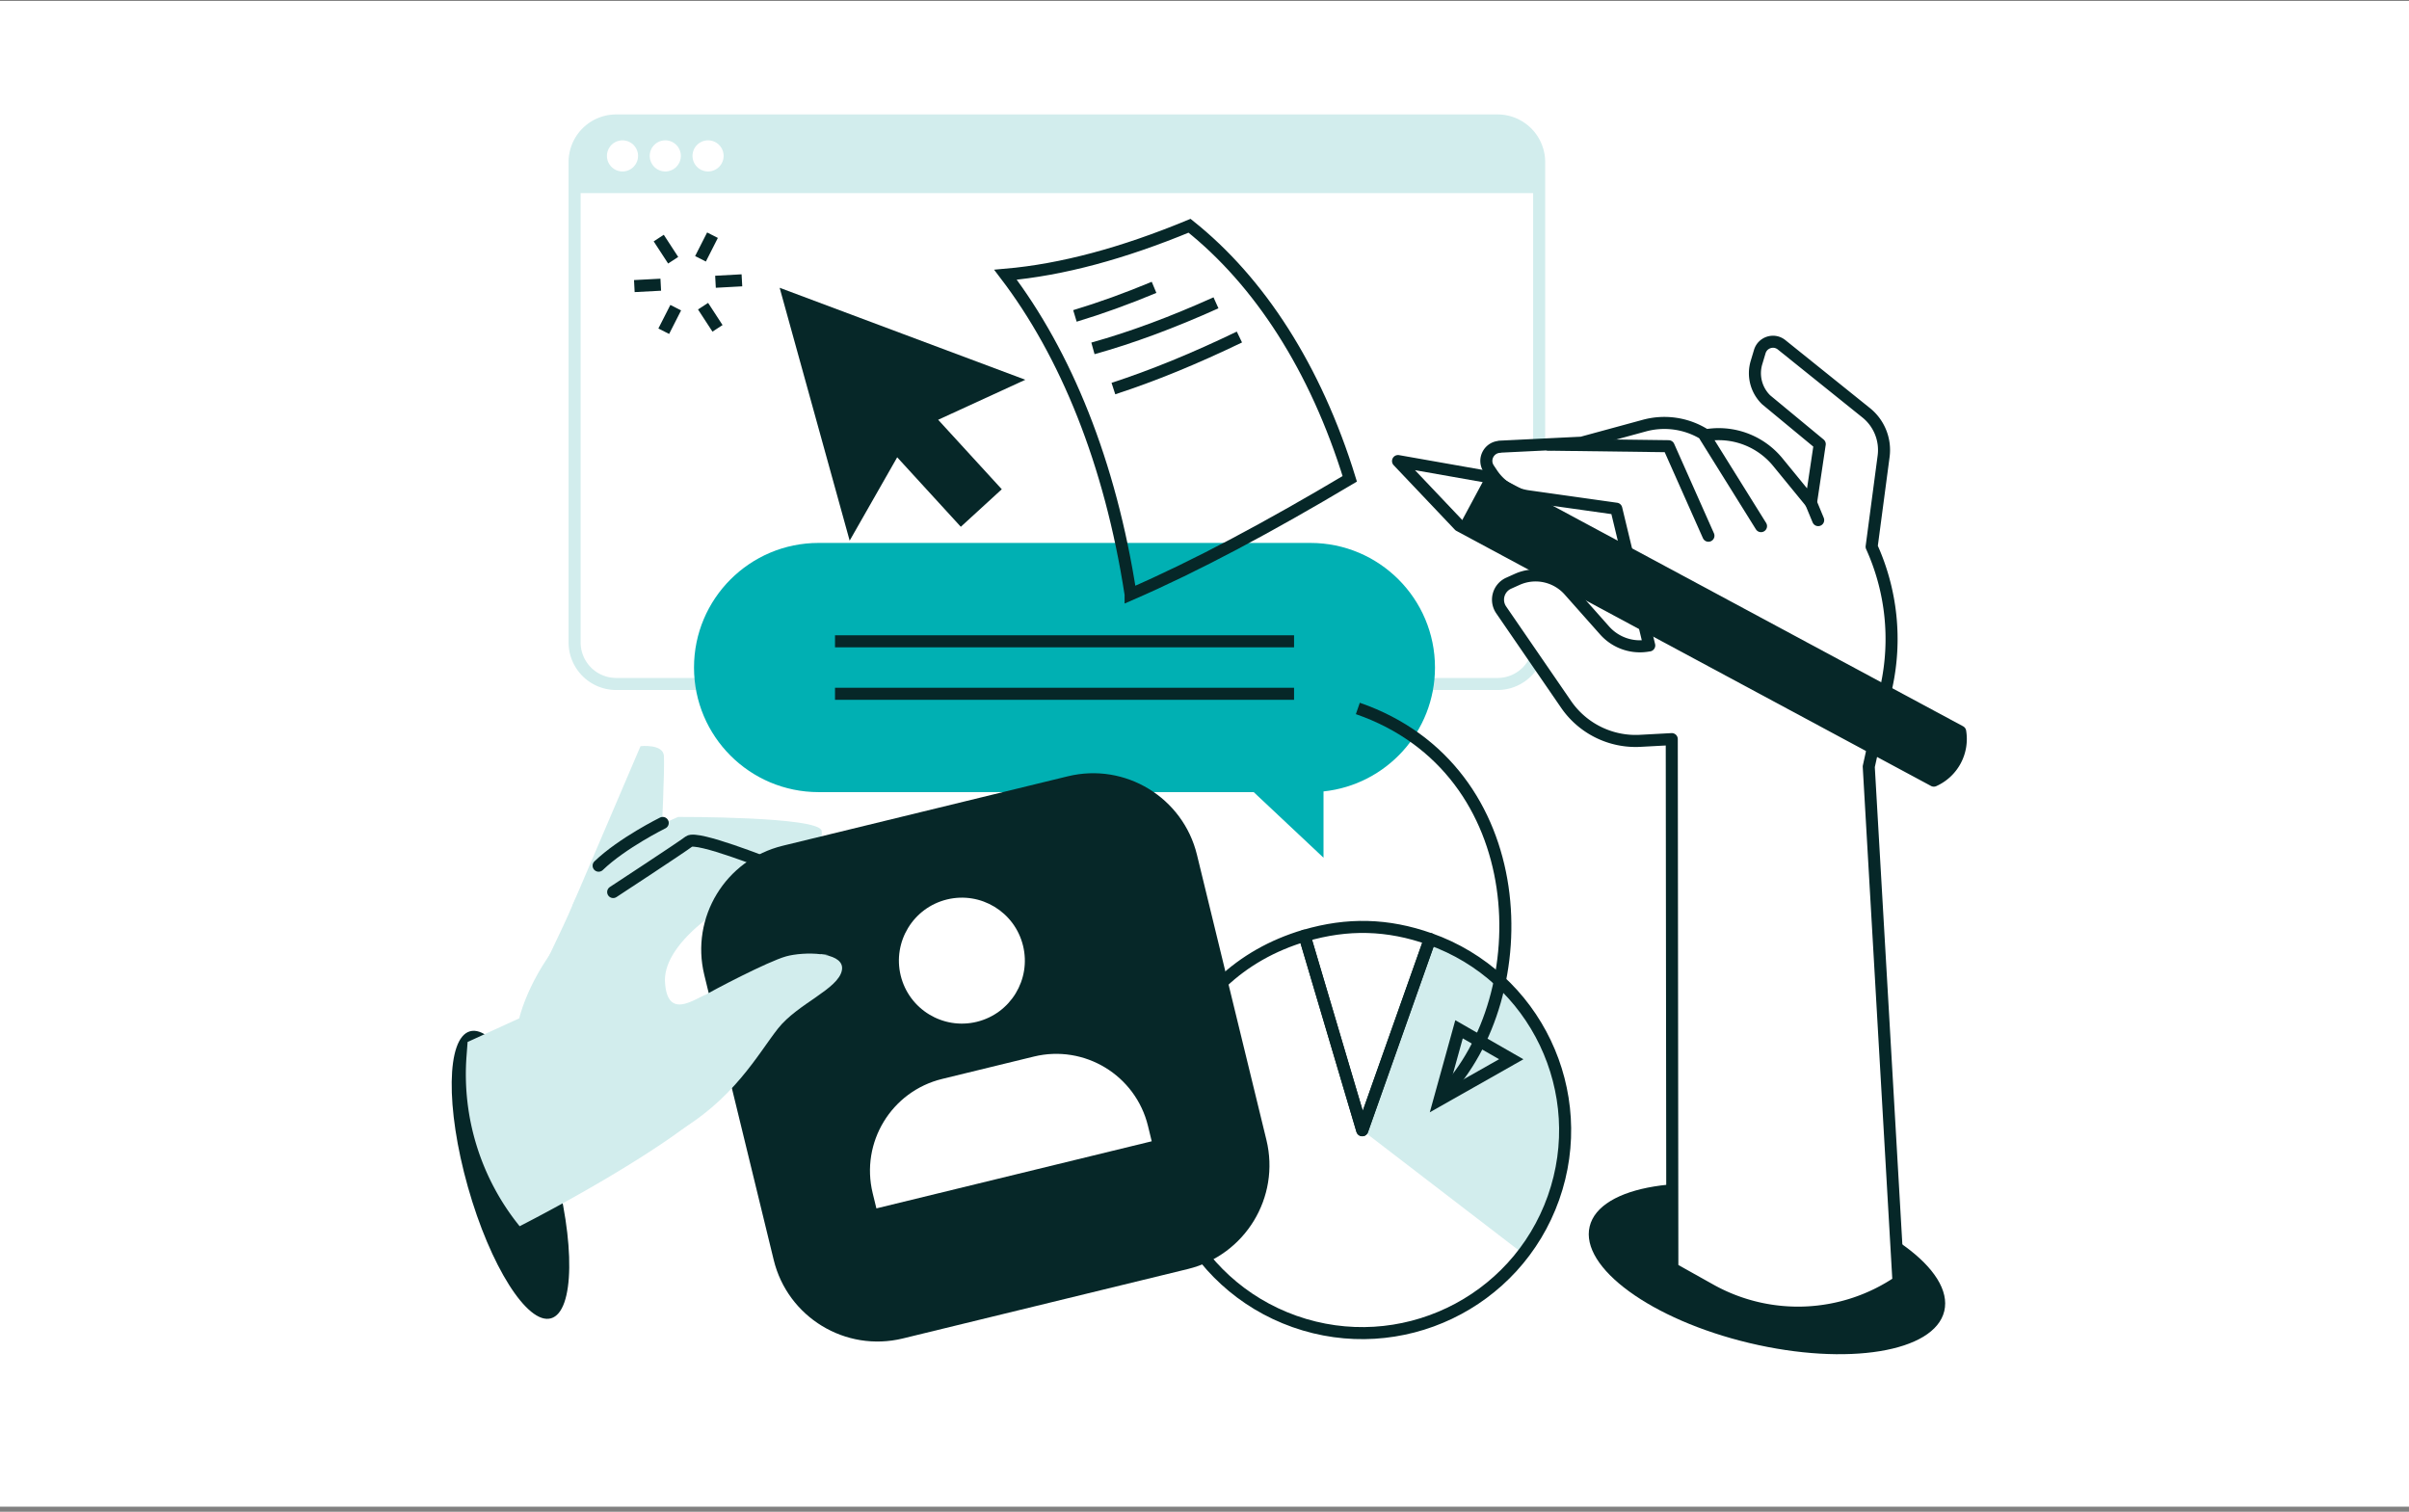
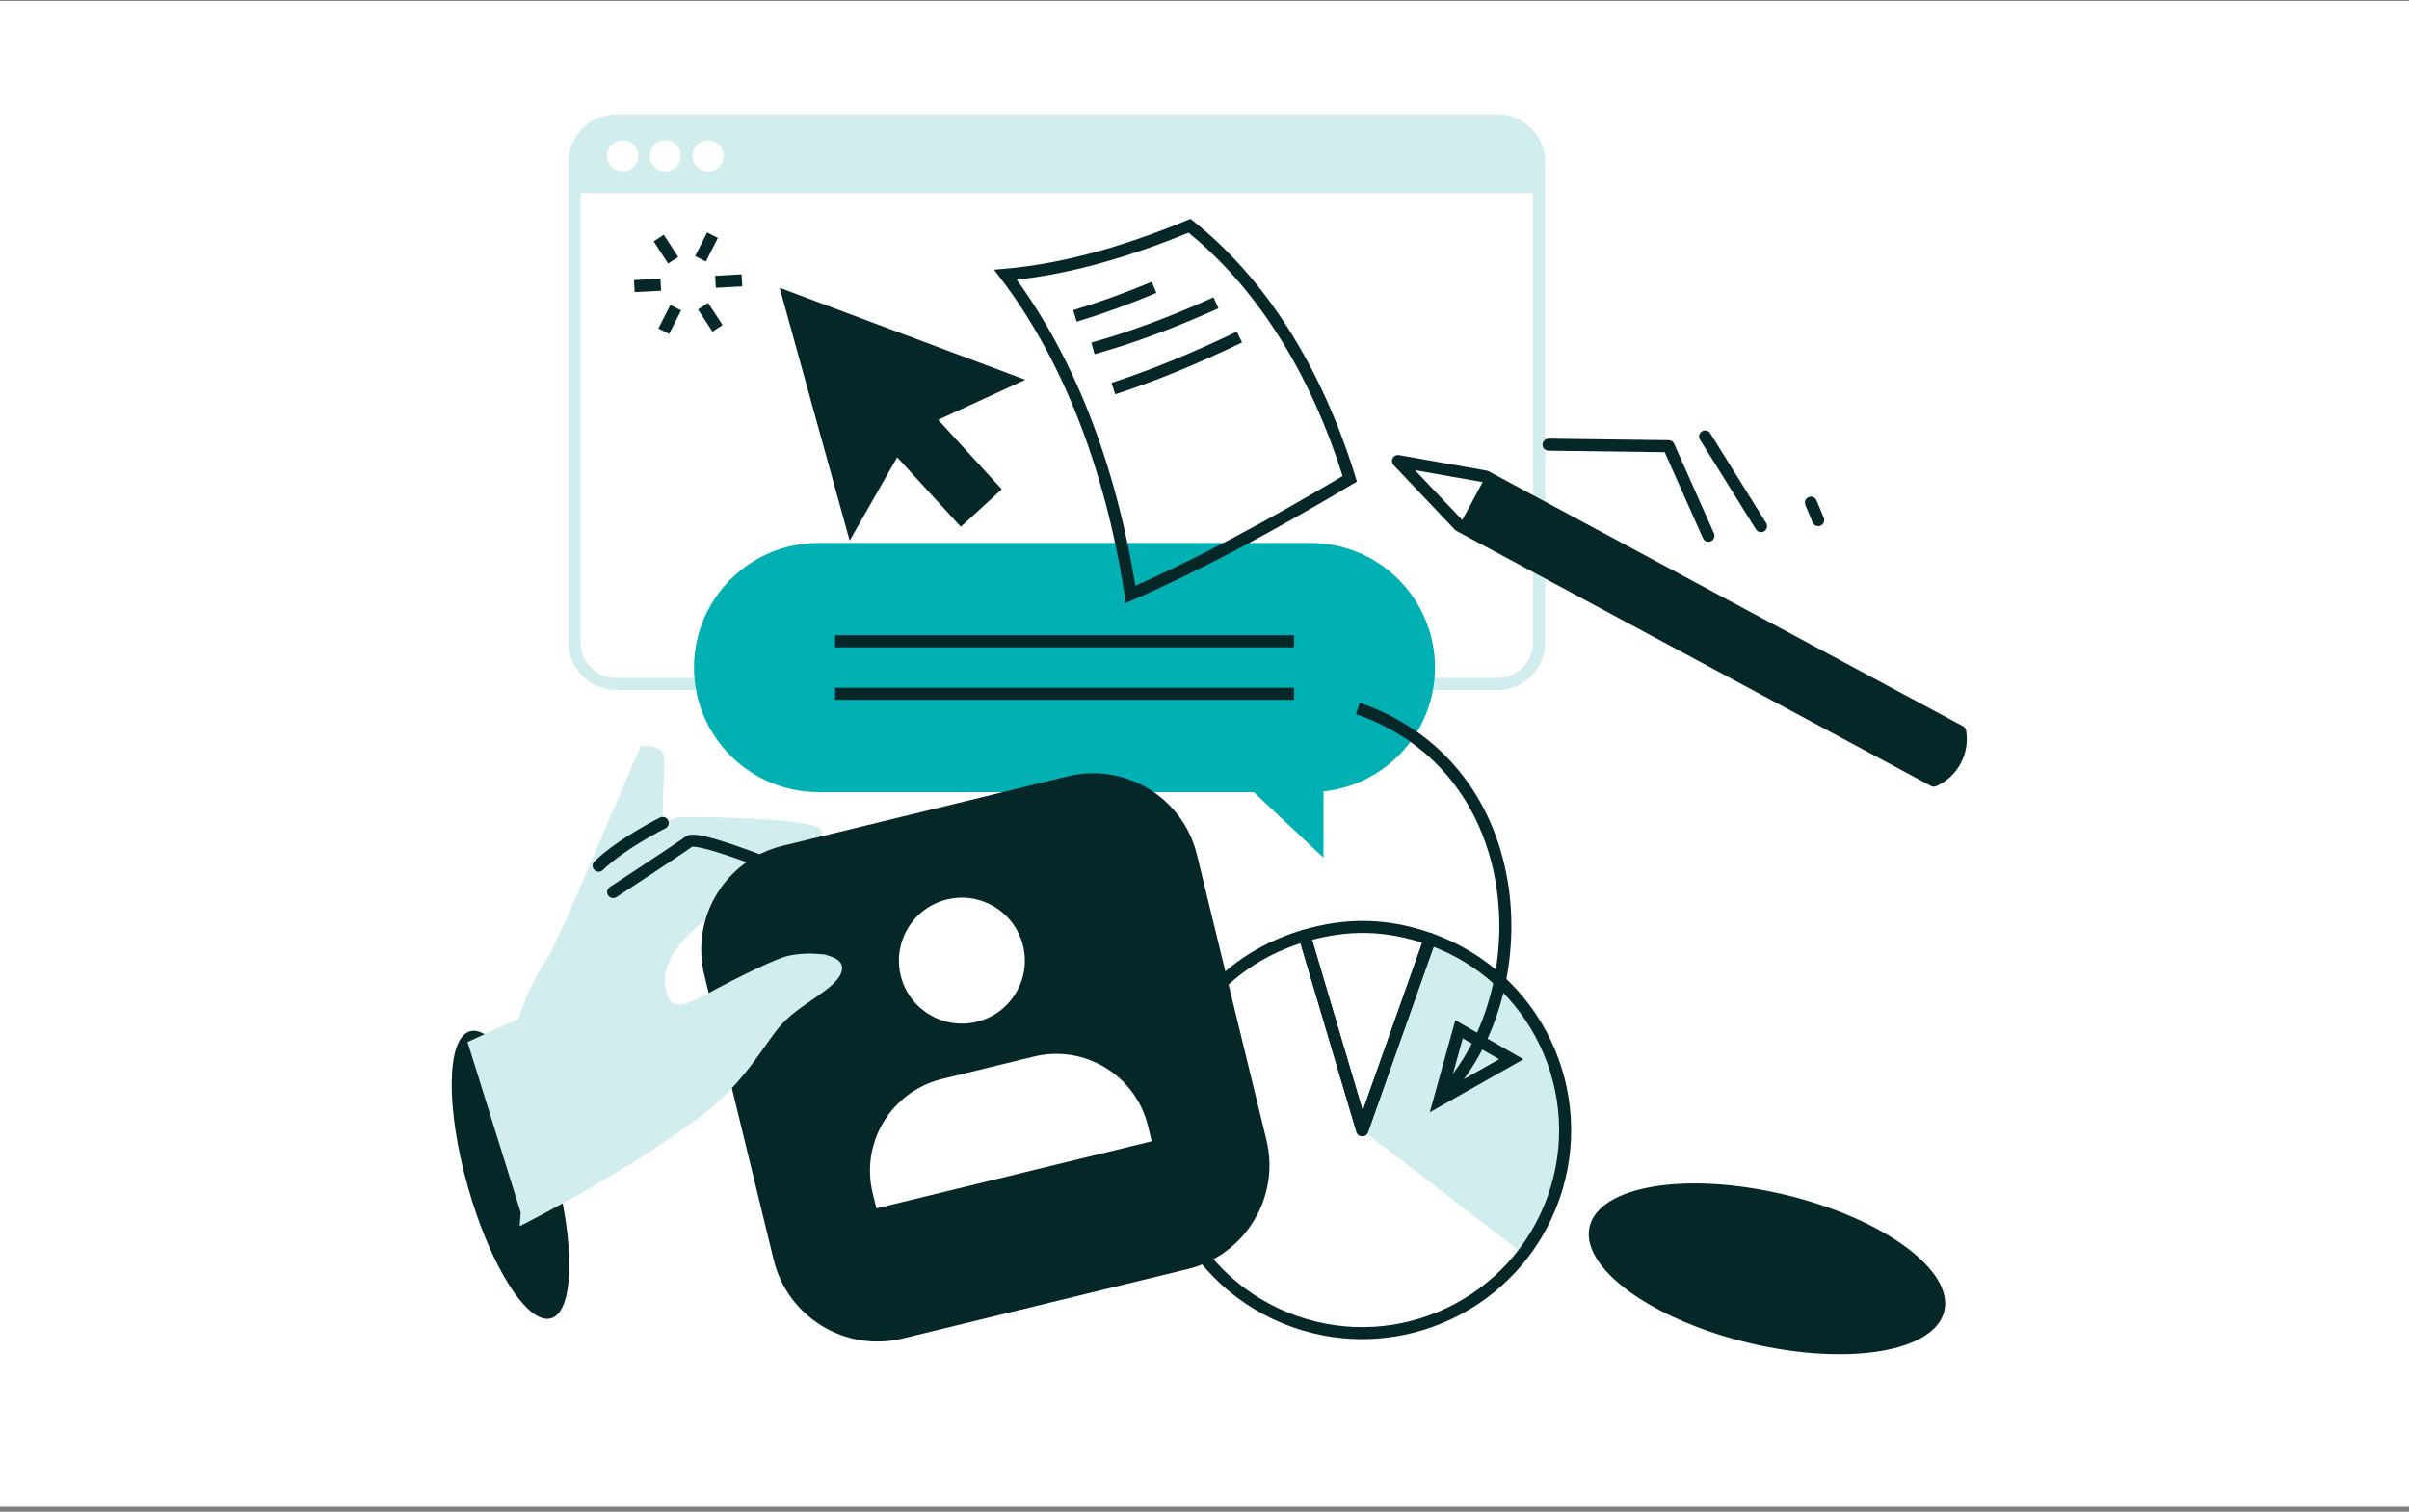
<svg xmlns="http://www.w3.org/2000/svg" width="400" height="251" fill="none">
  <rect width="100%" height="100%" fill="#808080" stroke="none" />
  <path fill="#fff" d="M0 .156h400v250H0z" />
  <path fill="#D2EDED" d="m226.193 187.651 26.72 20.509c11.325-14.758 8.538-35.904-6.22-47.228-2.955-2.265-5.76-3.787-9.264-5.026l-11.236 31.754v-.009Z" />
  <path stroke="#062728" stroke-linecap="round" stroke-linejoin="round" stroke-width="2" d="m226.192 187.65 11.236-31.754c17.536 6.211 26.72 25.455 20.518 42.99-6.211 17.536-25.463 26.72-42.999 20.518-17.536-6.211-26.72-25.463-20.518-42.999 3.725-10.52 11.485-17.881 22.181-21.057l9.573 32.293.009.009Z" />
  <path stroke="#062728" stroke-linecap="round" stroke-linejoin="round" stroke-width="2" d="m226.192 187.65-9.573-32.293c7.14-2.106 13.803-1.938 20.819.548l-11.237 31.754-.009-.009Z" />
  <path stroke="#D2EDED" stroke-linecap="round" stroke-linejoin="round" stroke-width="2" d="M248.656 20H102.318a6.91 6.91 0 0 0-6.91 6.91v79.743a6.91 6.91 0 0 0 6.91 6.91h146.338a6.91 6.91 0 0 0 6.91-6.91V26.91a6.91 6.91 0 0 0-6.91-6.91Z" />
  <path fill="#D2EDED" d="M248.668 20H102.33a6.914 6.914 0 0 0-6.91 6.91v5.15h160.158v-5.15a6.914 6.914 0 0 0-6.91-6.91Z" />
  <path fill="#fff" d="M105.946 25.884a2.586 2.586 0 0 1-2.583 2.584 2.587 2.587 0 0 1-2.584-2.584 2.587 2.587 0 0 1 2.584-2.583 2.586 2.586 0 0 1 2.583 2.583Zm7.106 0a2.587 2.587 0 0 1-2.584 2.584 2.586 2.586 0 0 1-2.583-2.584 2.586 2.586 0 0 1 2.583-2.583 2.587 2.587 0 0 1 2.584 2.583Zm7.101 0a2.586 2.586 0 0 1-2.583 2.584 2.587 2.587 0 0 1-2.584-2.584 2.587 2.587 0 0 1 2.584-2.583 2.586 2.586 0 0 1 2.583 2.583Z" />
  <path fill="#062728" d="M91.835 193.057c3.716 13.156 3.556 24.72-.346 25.826-3.901 1.106-10.086-8.671-13.802-21.827-3.716-13.157-3.556-24.72.345-25.826 3.91-1.106 10.087 8.67 13.803 21.827Z" />
  <path fill="#D2EDED" d="m95.055 150.325 11.298-26.436s3.734-.425 3.884 1.601c.151 2.026-.389 13.271-.389 13.271s-14.634 13.59-14.793 11.573v-.009Z" />
  <path fill="#D2EDED" d="M136.425 137.938c-.389-2.389-23.835-2.301-23.835-2.301s-8.069 3.477-10.803 6.052c-2.734 2.574-5.247 5.052-6.733 8.617-1.486 3.566-5.671 12.051-5.671 12.051l27.533-15.121 9.45-3.335s10.776-1.593 10.059-5.972v.009Z" />
  <path stroke="#062728" stroke-linecap="round" stroke-linejoin="round" stroke-width="2" d="M110.042 136.637s-6.706 3.309-10.644 7.095" />
-   <path fill="#D2EDED" d="m77.625 173.008 8.59-3.928s1.24-5.583 6-11.838a38.825 38.825 0 0 1 6.016-6.299c5.193-4.344 9.599-7.53 12.607-9.556a9.359 9.359 0 0 1 8.671-.937l19.288 7.644s.973 5.768-3.911 5.671c-2.123-.035-16.377-2.026-16.377-2.026s-8.449 5.485-8.086 11.343c.362 5.857 4.193 3.247 6.502 2.176 1.566-.725 6.61 14.253-2.415 21.314-5.131 4.017-15.855 10.661-28.224 17.022a40.092 40.092 0 0 1-8.82-28.259l.176-2.344-.017.017Z" />
+   <path fill="#D2EDED" d="m77.625 173.008 8.59-3.928s1.24-5.583 6-11.838a38.825 38.825 0 0 1 6.016-6.299c5.193-4.344 9.599-7.53 12.607-9.556a9.359 9.359 0 0 1 8.671-.937l19.288 7.644s.973 5.768-3.911 5.671c-2.123-.035-16.377-2.026-16.377-2.026s-8.449 5.485-8.086 11.343c.362 5.857 4.193 3.247 6.502 2.176 1.566-.725 6.61 14.253-2.415 21.314-5.131 4.017-15.855 10.661-28.224 17.022l.176-2.344-.017.017Z" />
  <path stroke="#062728" stroke-linecap="round" stroke-linejoin="round" stroke-width="2" d="M127.764 143.531s-12.05-4.813-13.351-3.822c-1.3.999-12.599 8.396-12.599 8.396" />
  <path fill="#00B0B3" d="M135.922 90.144h81.663c11.422 0 20.685 9.264 20.685 20.686 0 10.688-8.104 19.482-18.509 20.571v11.006l-11.59-10.891h-72.249c-11.422 0-20.686-9.264-20.686-20.686s9.264-20.686 20.686-20.686Z" />
  <path stroke="#062728" stroke-width="2" d="M214.87 106.477h-76.222m76.222 8.714h-76.222" />
  <path fill="#062728" d="M322.836 217.684c1.622-6.801-10.245-15.458-26.506-19.335-16.26-3.877-30.756-1.505-32.378 5.296-1.622 6.802 10.245 15.459 26.506 19.335 16.26 3.877 30.757 1.506 32.378-5.296Z" />
-   <path fill="#fff" stroke="#062728" stroke-linecap="round" stroke-linejoin="round" stroke-width="2" d="m249 74.164 13.625-.664 10.396-2.831a12.649 12.649 0 0 1 10.042 1.478l.16.097.725-.08a12.68 12.68 0 0 1 11.245 4.566l5.512 6.733 1.451-9.724-8.9-7.361a6.156 6.156 0 0 1-1.602-6.176l.549-1.831c.469-1.548 2.353-2.141 3.618-1.124l14.05 11.29a7.933 7.933 0 0 1 2.893 7.22l-1.99 15.014a37.126 37.126 0 0 1 2.433 23.348l-2.911 13.165 4.937 85.547a29.798 29.798 0 0 1-31.206 1.336l-6.343-3.548-.097-87.9-5.247.283a14.017 14.017 0 0 1-12.298-6.051l-10.777-15.687a2.997 2.997 0 0 1 1.239-4.433l1.398-.628a7.451 7.451 0 0 1 8.644 1.84l5.884 6.627a7.84 7.84 0 0 0 7.37 2.495h.044l-5.468-22.703-14.687-2.07a8.588 8.588 0 0 1-5.927-3.725l-.567-.85c-1.008-1.512.018-3.538 1.832-3.627l-.027-.026Z" />
  <path stroke="#062728" stroke-linecap="round" stroke-linejoin="round" stroke-width="2" d="m292.406 87.355-9.281-14.89m18.773 13.89-1.203-2.902" />
  <path fill="#fff" d="m325.478 121.461-78.796-42.344-14.545-2.566 10.166 10.714 78.796 42.344a7.577 7.577 0 0 0 4.379-8.148Z" />
  <path fill="#062728" d="m325.478 121.462-78.796-42.345-4.379 8.149 78.796 42.344a7.578 7.578 0 0 0 4.379-8.148Z" />
  <path stroke="#062728" stroke-linecap="round" stroke-linejoin="round" stroke-width="2" d="m325.478 121.461-78.796-42.344-14.545-2.566 10.166 10.714 78.796 42.344a7.577 7.577 0 0 0 4.379-8.148Z" />
  <path fill="#fff" d="m283.675 88.949-6.608-14.864-19.934-.257" />
  <path stroke="#062728" stroke-linecap="round" stroke-linejoin="round" stroke-width="2" d="m283.675 88.949-6.608-14.864-19.934-.257" />
  <path fill="#062728" d="m170.251 63.052-20.402-7.635-20.394-7.636 5.813 20.987 5.813 20.995 7.892-13.838 10.563 11.538 6.804-6.23-10.564-11.536 14.475-6.645Z" />
  <path stroke="#062728" stroke-miterlimit="10" stroke-width="2" d="M225.461 117.625c29.276 10.148 30.09 47.626 14.121 64.136" />
  <path stroke="#062728" stroke-miterlimit="10" stroke-width="2" d="m242.263 170.895-3.247 11.723 11.917-6.751-8.67-4.972Z" />
  <path fill="#062728" d="m129.976 140.419 47.339-11.531c9.516-2.318 19.116 3.521 21.434 13.037l11.531 47.339c2.318 9.516-3.521 19.115-13.037 21.433l-47.339 11.532c-9.516 2.318-19.116-3.521-21.434-13.037l-11.531-47.339c-2.318-9.516 3.521-19.116 13.037-21.434Z" />
  <path fill="#fff" d="m191.235 189.482-.619-2.539c-2.053-8.415-10.538-13.573-18.952-11.52-2.778.681-12.457 3.035-15.235 3.716-8.414 2.053-13.573 10.537-11.529 18.951l.62 2.54 45.706-11.139.009-.009ZM169.87 157.02c1.371 5.609-2.07 11.263-7.68 12.634-5.609 1.363-11.262-2.07-12.634-7.679-1.362-5.61 2.071-11.263 7.68-12.635 5.609-1.371 11.263 2.071 12.634 7.68Z" />
  <path fill="#D2EDED" d="M116.821 165.366c1.469-.912 10.715-5.743 13.688-6.574 1.451-.407 3.831-.611 5.821-.354-.725-.159 2.592.301.699.115 1.752.354 3.035 1.132 2.761 2.548-.593 3.132-7.326 5.521-10.6 9.653-3.273 4.131-7.441 12.05-17.474 17.597-2.778 1.531-8.405 2.902-14.51 5.114-3.46-1.592-5.813-3.866-6.627-6.768-2.096-7.432 24.765-20.42 26.234-21.331h.008Z" />
  <path stroke="#062728" stroke-miterlimit="10" stroke-width="2" d="M187.731 98.683c10.962-4.76 23.012-11.219 36.39-19.182-5.689-18.473-15.058-32.815-26.605-42.017-11.015 4.557-21.119 7.308-30.559 8.131 9.989 13.112 17.394 31.144 20.774 53.077v-.01Z" />
  <path stroke="#062728" stroke-miterlimit="10" stroke-width="2" d="M191.625 47.71c-4.53 1.886-8.91 3.47-13.139 4.743m23.419-2.176c-7.193 3.239-13.979 5.769-20.428 7.565m24.32-1.885c-7.378 3.557-14.333 6.414-20.924 8.556m-65.735-9.996-2.398-3.681m-4.963-7.628-2.398-3.68m13.812 7.015-4.388.239m-9.087.488-4.388.23m4.883 7.493 1.991-3.911m4.112-8.112 1.991-3.92" />
</svg>